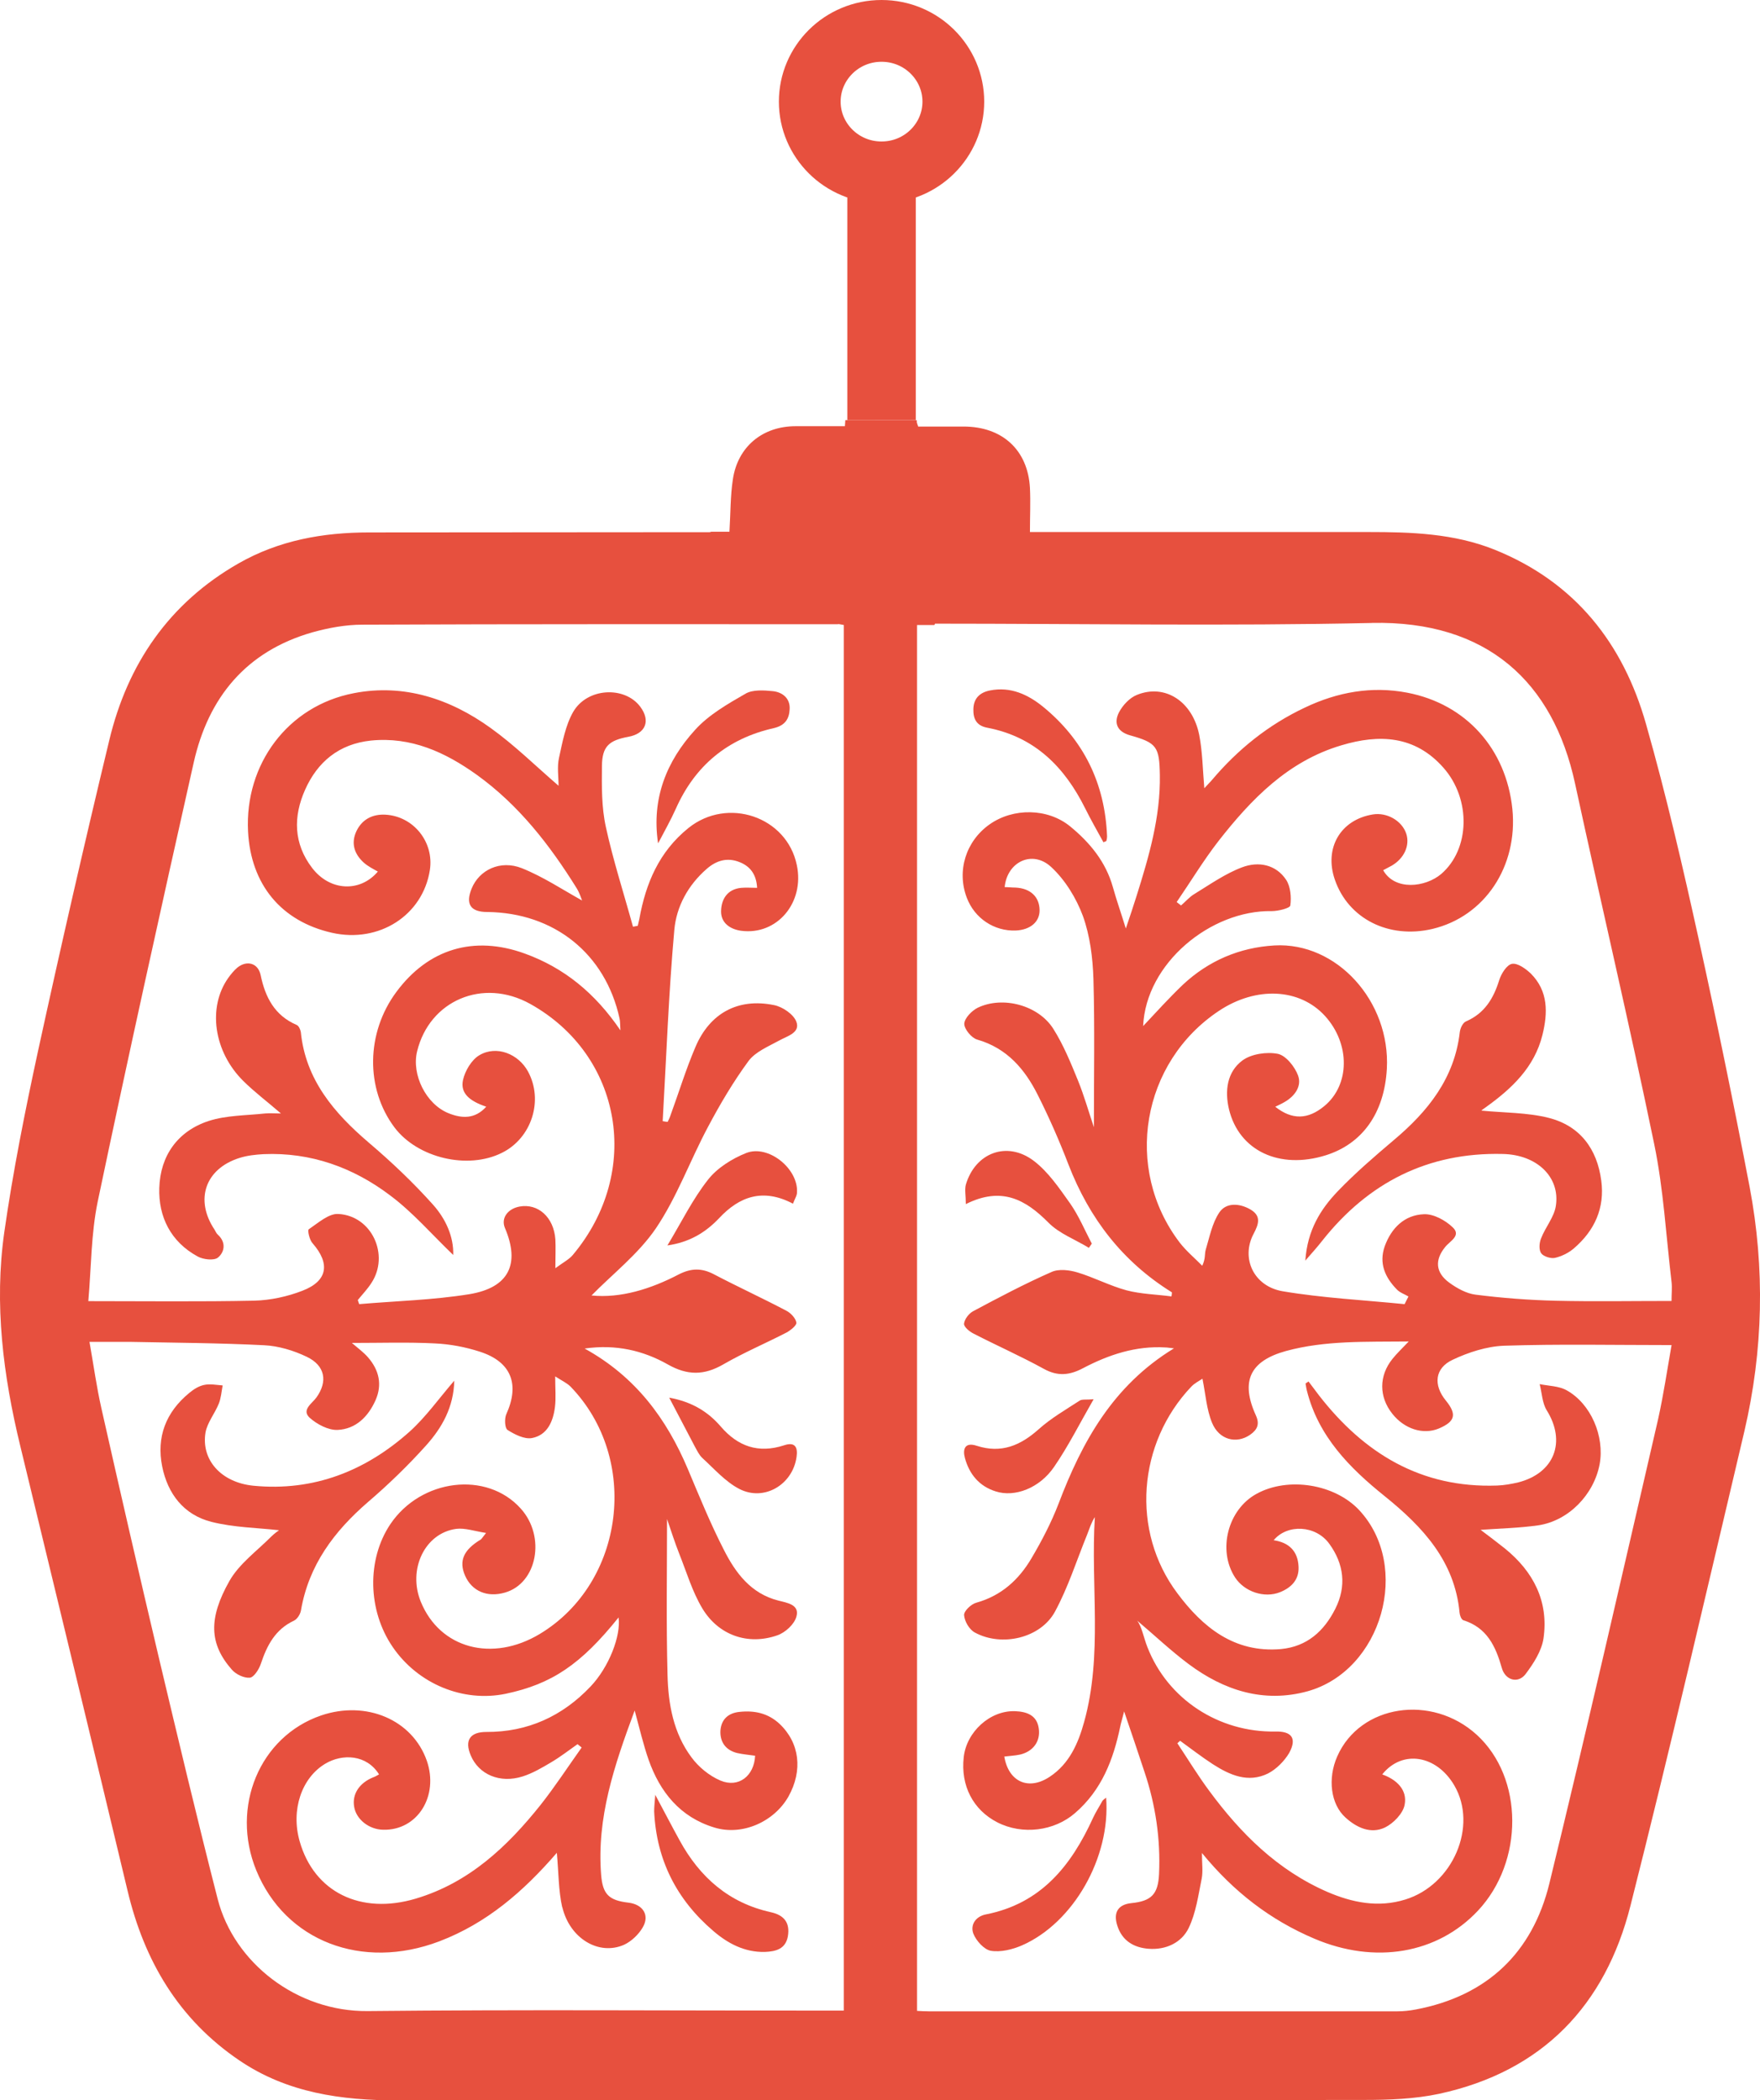
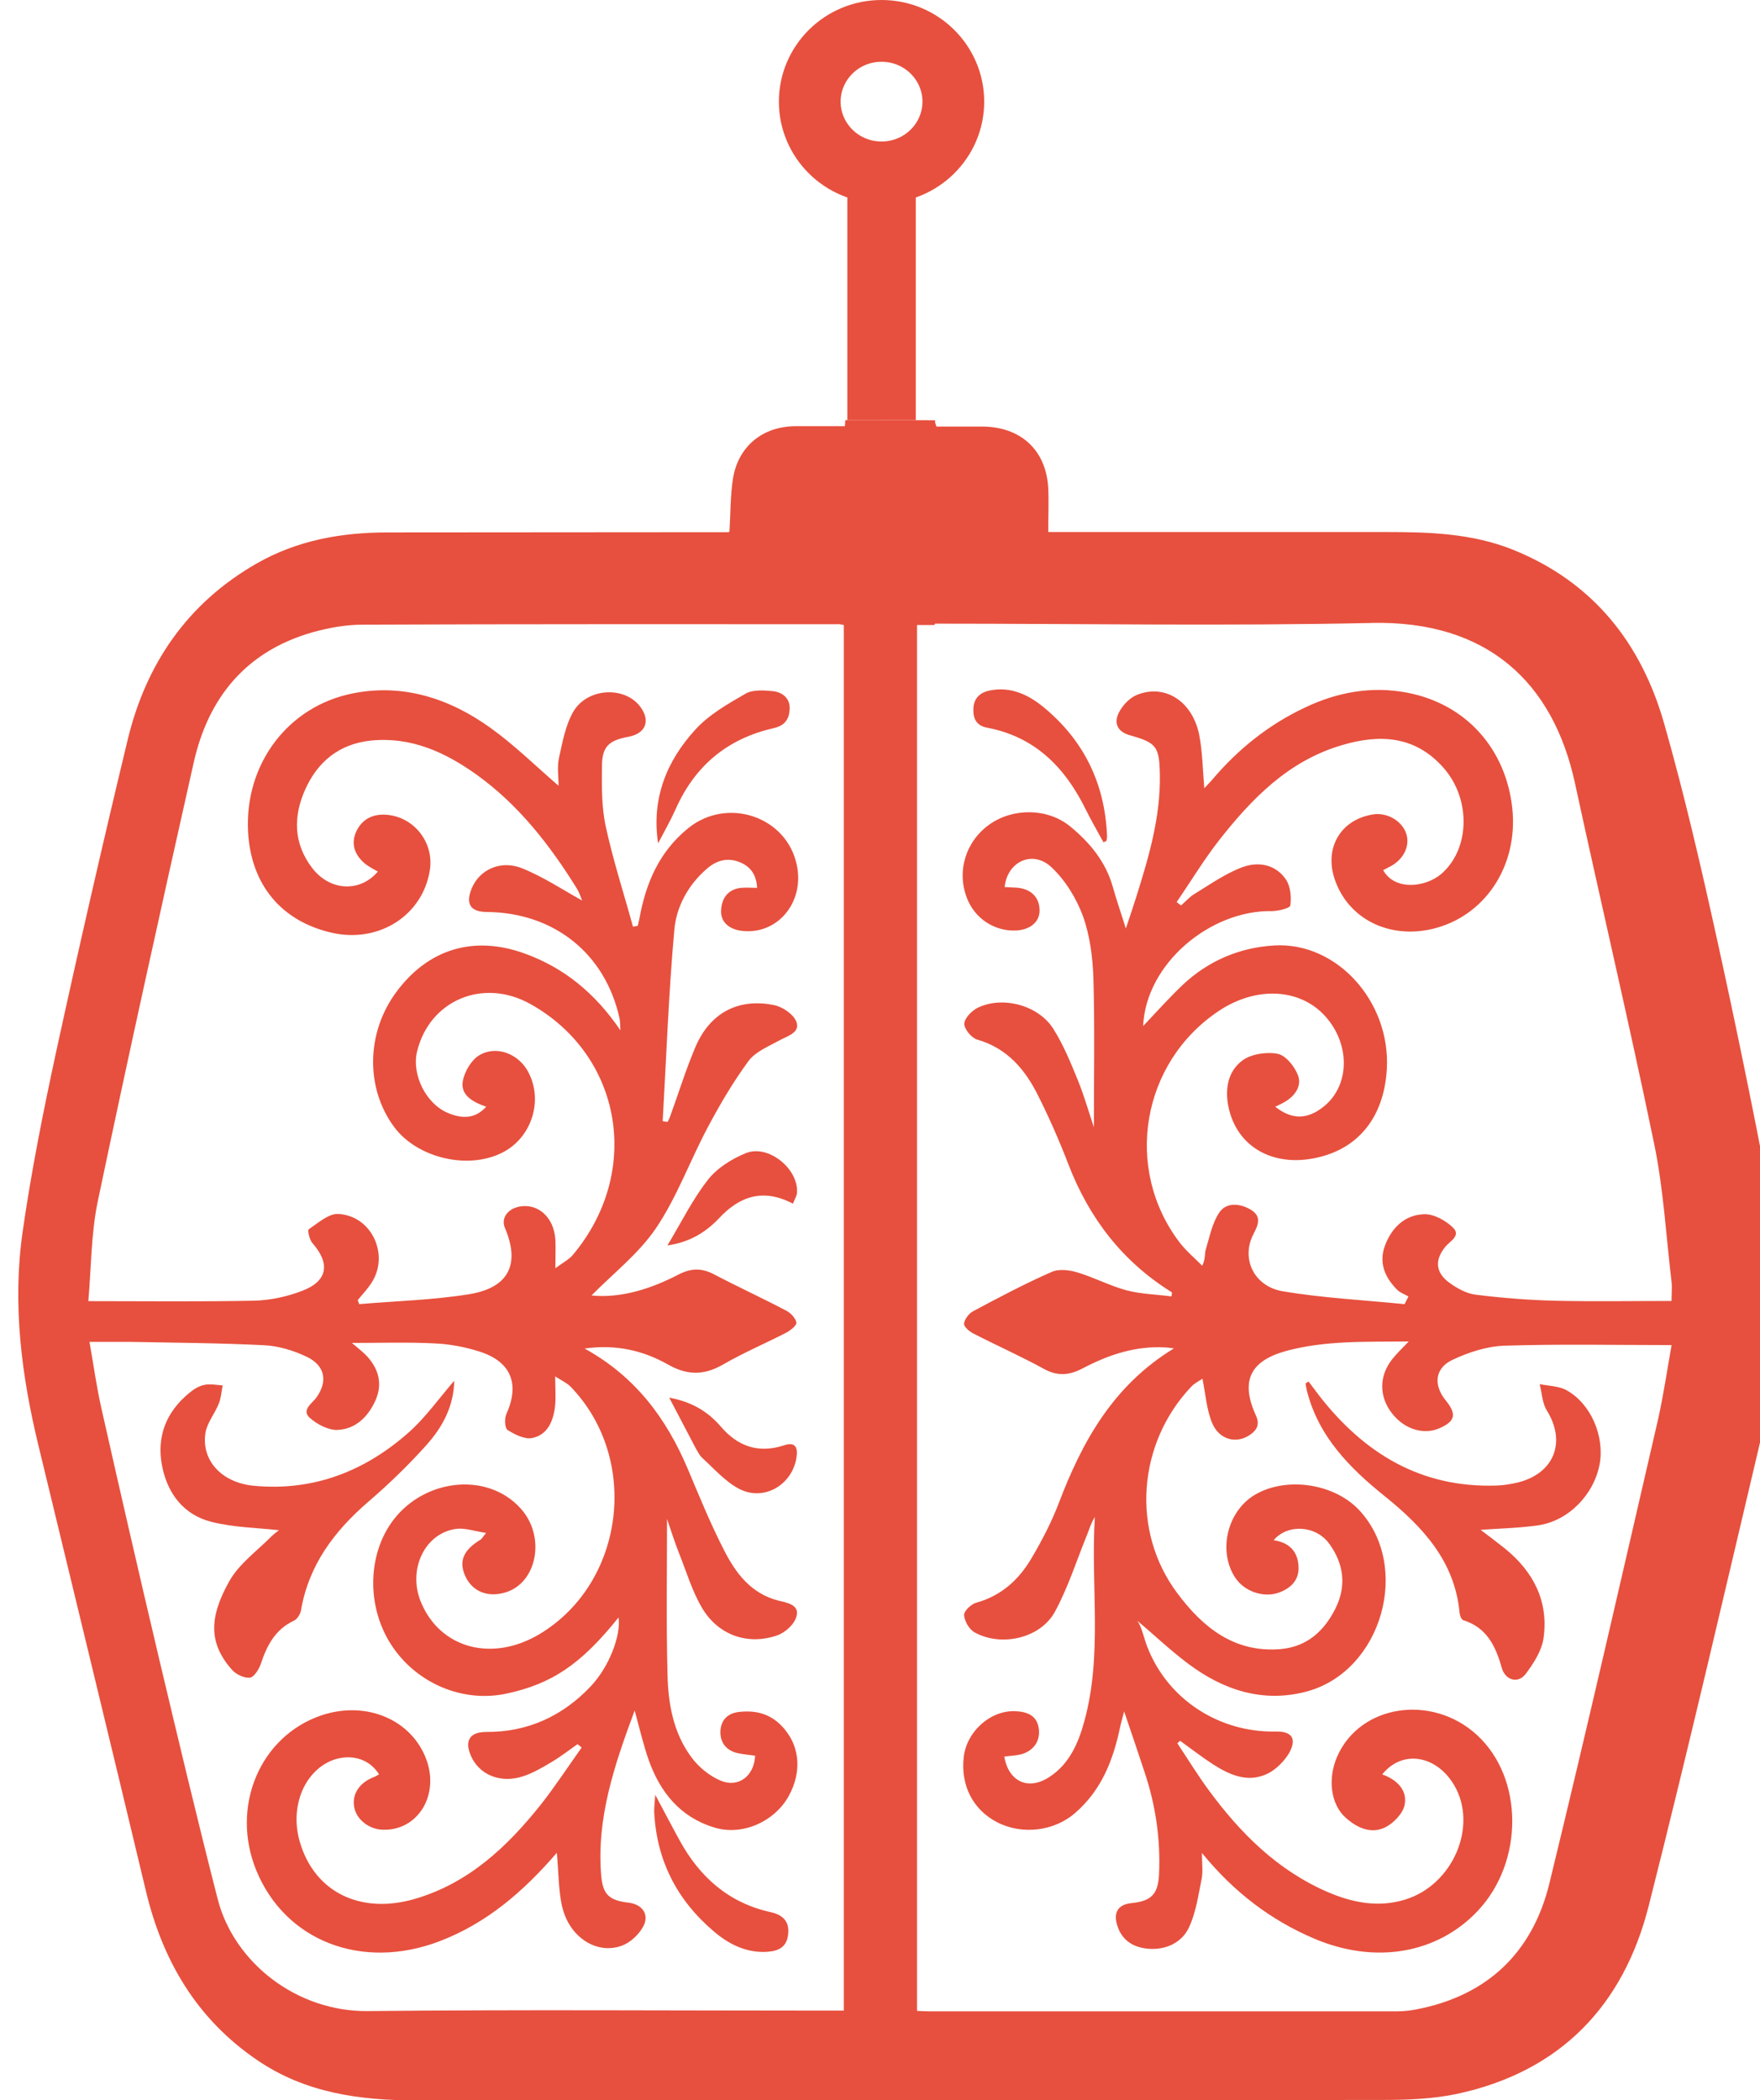
<svg xmlns="http://www.w3.org/2000/svg" fill="none" height="68" viewBox="0 0 57 68" width="57">
  <g fill="#e7503e">
    <path d="m42.371 44.717c.118.153.229.307.347.461 1.456 1.872 3.296 3.005 5.764 2.918.229-.007.466-.051.687-.102 1.175-.3 1.559-1.316.924-2.333-.148-.241-.155-.563-.229-.848.296.059.621.059.872.198.791.439 1.234 1.492 1.071 2.391-.185.987-1.005 1.835-1.988 1.982-.621.088-1.256.102-1.869.146.244.183.517.388.783.6.931.753 1.426 1.718 1.256 2.91-.059.409-.325.819-.584 1.163-.244.315-.658.198-.768-.205-.2-.702-.48-1.302-1.249-1.543-.059-.022-.111-.153-.118-.241-.155-1.667-1.19-2.779-2.424-3.773-1.138-.914-2.15-1.938-2.52-3.415-.022-.08-.029-.154-.044-.234l.096-.066z" />
-     <path d="m47.98 35.957c.732.073 1.478.059 2.172.234 1.02.256 1.574 1.009 1.707 2.033.118.885-.214 1.616-.887 2.194-.17.146-.392.256-.613.307-.133.029-.369-.044-.443-.146-.081-.11-.067-.336-.007-.483.14-.366.429-.695.48-1.06.14-.921-.606-1.653-1.722-1.675-2.424-.059-4.352.929-5.838 2.801-.148.19-.31.373-.554.651.067-.987.495-1.667 1.057-2.252s1.182-1.119 1.803-1.645c1.116-.936 1.973-2.011 2.143-3.503.015-.124.096-.3.2-.344.606-.263.894-.746 1.079-1.345.067-.205.244-.49.414-.519.185-.029.443.161.606.314.569.57.554 1.272.377 1.989-.259 1.046-.99 1.733-1.825 2.333-.059.044-.126.088-.14.102z" />
-     <path d="m35.824 58.202c.148 1.931-1.057 4.051-2.727 4.782-.303.132-.687.227-1.005.175-.222-.037-.48-.329-.569-.556-.103-.278.067-.556.406-.622 1.788-.351 2.764-1.579 3.466-3.115.089-.197.207-.373.31-.563.015-.022.044-.044.118-.102z" />
    <path d="m35.736 27.269c-.2-.366-.406-.724-.591-1.097-.665-1.338-1.633-2.318-3.17-2.611-.355-.066-.458-.292-.451-.6.007-.344.2-.541.539-.607.665-.132 1.227.132 1.707.519 1.33 1.082 2.017 2.494 2.084 4.205 0 .051-.007.095-.022.146 0 .007-.022.015-.096.044z" />
-     <path d="m35.418 45.302c-.458.797-.82 1.521-1.278 2.187-.473.695-1.278.995-1.892.797-.539-.168-.857-.563-.998-1.082-.074-.271-.015-.526.384-.395.791.256 1.411-.007 2.003-.534.399-.358.879-.636 1.33-.929.081-.051.222-.022.443-.044z" />
-     <path d="m35.27 40.403c-.443-.271-.961-.461-1.315-.819-.746-.753-1.522-1.177-2.675-.6 0-.271-.044-.461 0-.629.303-1.031 1.33-1.426 2.195-.775.473.358.828.885 1.182 1.382.281.402.473.863.702 1.302-.03.044-.067.095-.096.139z" />
    <path d="m14.712 44.688c-.015.87-.399 1.536-.909 2.106-.584.651-1.219 1.265-1.884 1.835-1.101.951-1.921 2.047-2.172 3.51-.022.124-.118.278-.222.329-.613.285-.879.804-1.079 1.404-.059.175-.222.431-.355.446-.192.015-.451-.11-.584-.263-.732-.834-.761-1.66-.074-2.874.318-.556.887-.965 1.352-1.433.103-.102.222-.183.251-.205-.702-.08-1.463-.088-2.187-.271-.902-.227-1.419-.914-1.596-1.792-.192-.951.118-1.762.879-2.384.14-.117.303-.219.473-.256.192-.044.406 0 .606.015-.037.197-.052.409-.126.592-.126.314-.369.607-.429.929-.148.892.51 1.623 1.552 1.726 1.958.19 3.643-.483 5.069-1.762.517-.468.931-1.053 1.434-1.638z" />
-     <path d="m14.676 40.629c-.68-.651-1.301-1.375-2.047-1.931-1.19-.899-2.564-1.397-4.094-1.331-.266.015-.532.044-.783.124-1.108.351-1.448 1.353-.805 2.318.037.059.059.124.111.168.273.249.214.563 0 .739-.126.102-.473.066-.658-.037-.872-.475-1.271-1.287-1.241-2.216.03-1.038.591-1.843 1.604-2.172.569-.183 1.204-.175 1.818-.241.155-.015.318 0 .517 0-.429-.373-.85-.687-1.219-1.053-.961-.951-1.16-2.384-.488-3.334.089-.124.185-.241.296-.336.31-.249.672-.146.754.241.148.717.451 1.309 1.168 1.616.067.029.118.146.133.227.155 1.543 1.072 2.618 2.202 3.583.732.622 1.434 1.287 2.076 2.004.406.453.68 1.031.658 1.645z" />
    <path d="m21.216 58.099c.31.578.547 1.038.798 1.492.65 1.185 1.589 2.018 2.948 2.318.436.095.628.344.554.782-.074.409-.384.49-.746.505-.658.015-1.204-.278-1.67-.68-1.19-1.016-1.84-2.303-1.914-3.868 0-.139.015-.278.037-.548z" />
    <path d="m21.311 27.291c-.214-1.441.281-2.655 1.204-3.664.436-.483 1.049-.834 1.633-1.17.229-.132.584-.11.872-.081.318.029.576.234.554.585-.015.307-.14.526-.517.614-1.493.336-2.549 1.214-3.17 2.611-.17.38-.377.739-.569 1.111z" />
    <path d="m21.674 45.251c.724.132 1.249.446 1.67.936.554.643 1.219.877 2.047.607.369-.124.451.073.406.38-.126.892-1.049 1.448-1.855 1.031-.451-.234-.813-.651-1.197-1.002-.103-.095-.17-.241-.244-.373-.266-.505-.532-1.016-.828-1.579z" />
    <path d="m25.679 38.969c-.975-.512-1.737-.227-2.387.468-.443.468-.961.782-1.677.885.451-.746.813-1.492 1.315-2.128.296-.38.776-.68 1.234-.863.717-.285 1.692.505 1.648 1.272 0 .11-.074.212-.133.373z" />
-     <path d="m27.377 13.602c-.005.062-.011.127-.014.197h-1.597c-1.071 0-1.877.665-2.032 1.726-.081.534-.073 1.083-.11 1.69h-.592l-.036.015c-3.68 0-7.36.008-11.04.008-1.493 0-2.92.255-4.228 1.001-2.254 1.287-3.598 3.262-4.189 5.727-.805 3.342-1.574 6.698-2.306 10.055-.421 1.945-.813 3.905-1.094 5.872-.332 2.333-.037 4.643.518 6.925 1.16 4.797 2.327 9.594 3.473 14.391.539 2.267 1.648 4.161 3.621 5.499 1.552 1.053 3.304 1.295 5.144 1.295 10.427-.015 20.846 0 31.273-.015.813 0 1.648-.03 2.438-.198 3.354-.724 5.386-2.873 6.199-6.091 1.293-5.104 2.476-10.23 3.688-15.356.613-2.625.672-5.273.17-7.92-.51-2.669-1.057-5.331-1.641-7.985-.517-2.347-1.056-4.687-1.714-6.998-.739-2.603-2.291-4.592-4.907-5.645-1.315-.526-2.697-.57-4.086-.57h-10.959c0-.512.022-.973 0-1.427-.067-1.228-.894-1.988-2.15-1.988h-1.47c-.03-.088-.045-.125-.045-.154 0-.017.001-.034.001-.051zm17.048 6.566c3.739-.08 5.875 1.916 6.585 5.199.842 3.89 1.758 7.773 2.563 11.671.303 1.462.384 2.977.562 4.461.022.19 0 .387 0 .621-1.293 0-2.527.022-3.761-.007-.865-.022-1.73-.088-2.587-.197-.295-.037-.598-.205-.85-.388-.451-.329-.473-.739-.133-1.155.148-.19.532-.366.244-.637-.236-.227-.621-.439-.932-.424-.628.022-1.056.446-1.27 1.038-.192.548.007 1.002.392 1.397.096.102.251.154.377.228-.044.08-.082.168-.126.248-1.315-.132-2.646-.198-3.946-.417-.946-.161-1.359-1.075-.945-1.857.17-.322.258-.585-.111-.797-.347-.197-.775-.226-.997.102-.236.351-.318.804-.443 1.214-.037.132-.001.285-.111.512-.244-.248-.517-.475-.732-.753-1.825-2.398-1.234-5.836 1.278-7.503 1.204-.797 2.608-.731 3.429.168.82.899.813 2.231-.021 2.918-.532.439-1.042.454-1.589.022.103-.051.207-.096.303-.154.332-.19.561-.512.436-.856-.104-.285-.392-.644-.65-.702-.362-.073-.864.001-1.152.213-.502.373-.576.987-.436 1.579.325 1.345 1.633 1.96 3.133 1.492 1.19-.373 1.899-1.368 1.98-2.801.118-2.179-1.619-4.11-3.644-3.993-1.13.066-2.135.497-2.963 1.272-.451.431-.872.899-1.286 1.338.089-2.033 2.188-3.758 4.168-3.722.207 0 .591-.095.599-.183.037-.27.007-.607-.133-.826-.333-.505-.902-.608-1.427-.41-.547.205-1.042.556-1.544.863-.163.095-.288.249-.436.373-.044-.036-.096-.074-.141-.11.451-.658.865-1.345 1.353-1.974 1.064-1.36 2.253-2.589 3.982-3.101 1.219-.366 2.379-.322 3.303.724.901 1.016.865 2.64-.073 3.444-.51.431-1.5.548-1.877-.124.089-.051.185-.095.274-.146.406-.234.598-.658.473-1.038-.14-.417-.621-.695-1.079-.622-1.049.168-1.588 1.09-1.233 2.113.436 1.265 1.744 1.924 3.155 1.595 1.7-.402 2.779-2.026 2.594-3.884-.2-1.938-1.493-3.4-3.407-3.766-1.145-.219-2.254-.022-3.311.482-1.182.556-2.172 1.353-3.007 2.34-.067.081-.148.154-.252.272-.052-.607-.059-1.171-.162-1.712-.214-1.104-1.116-1.681-2.024-1.309-.236.095-.459.337-.577.564-.177.343-.059.628.362.745.865.241.946.373.961 1.287.022 1.36-.355 2.64-.754 3.912-.103.322-.207.644-.348 1.054-.155-.504-.303-.922-.421-1.346-.229-.812-.739-1.433-1.382-1.96-.724-.592-1.84-.607-2.608-.066s-1.072 1.506-.739 2.376c.251.665.887 1.09 1.589 1.061.473-.022.776-.285.768-.665-.007-.431-.303-.703-.783-.725-.118 0-.229-.015-.348-.015.081-.826.902-1.213 1.508-.65.451.417.813 1.009 1.027 1.587.229.636.318 1.352.34 2.032.044 1.579.015 3.159.015 4.805-.177-.526-.318-1.024-.51-1.499-.236-.578-.473-1.163-.806-1.69-.488-.768-1.641-1.067-2.446-.68-.192.095-.428.337-.436.52 0.0.175.236.46.421.512.968.278 1.545.965 1.959 1.791.369.731.702 1.492.997 2.26.672 1.733 1.744 3.137 3.348 4.132 0 .044-.007.088-.015.132-.488-.066-.983-.074-1.456-.198-.539-.146-1.049-.416-1.581-.577-.266-.081-.613-.124-.85-.015-.865.38-1.707.826-2.542 1.272-.133.073-.274.256-.289.402-.007.102.178.256.311.321.754.388 1.53.731 2.276 1.141.451.249.835.205 1.264-.021.835-.439 1.714-.731 2.675-.673.059 0 .126.015.274.029-1.98 1.207-2.978 3.028-3.739 5.031-.236.614-.546 1.207-.879 1.77-.406.687-.969 1.206-1.781 1.433-.17.044-.406.271-.399.402.015.205.17.468.348.564.872.475 2.128.183 2.594-.673.429-.79.702-1.661 1.042-2.494.074-.19.133-.388.251-.57-.14 2.216.259 4.454-.347 6.633-.192.695-.48 1.353-1.108 1.77-.687.461-1.338.176-1.478-.65.177-.022.355-.03.518-.066.421-.102.658-.431.599-.841-.059-.439-.399-.548-.768-.562-.813-.029-1.574.672-1.663 1.491-.103.921.304 1.704 1.087 2.107.813.417 1.847.285 2.519-.3.865-.746 1.241-1.733 1.463-2.801.022-.11.059-.22.126-.49.251.738.458 1.345.657 1.952.362 1.075.525 2.18.474 3.313-.03.65-.244.877-.895.942-.436.044-.591.308-.458.725.155.497.54.716 1.013.753.561.044 1.071-.198 1.3-.673.236-.49.311-1.06.422-1.602.044-.234.007-.483.007-.826 1.034 1.265 2.224 2.172 3.636 2.772 1.973.841 3.99.49 5.298-.899 1.5-1.594 1.486-4.307-.029-5.696-1.463-1.338-3.784-.98-4.522.694-.318.717-.214 1.551.267 1.982.362.329.82.54 1.278.321.273-.132.584-.454.636-.731.096-.482-.252-.819-.725-.987.65-.811 1.759-.629 2.335.358.768 1.316-.044 3.218-1.589 3.693-.872.27-1.715.102-2.527-.249-1.611-.702-2.801-1.887-3.82-3.268-.369-.497-.694-1.031-1.034-1.543.029-.029.059-.051.089-.08.354.256.702.526 1.063.76.547.351 1.138.614 1.781.3.273-.139.532-.402.688-.665.259-.475.081-.709-.451-.694-1.832.029-3.48-1.046-4.138-2.728-.126-.315-.178-.658-.333-.863.554.468 1.087.973 1.663 1.404 1.145.855 2.431 1.272 3.85.885 2.424-.673 3.37-4.052 1.678-5.865-.791-.848-2.299-1.089-3.318-.533-.938.505-1.278 1.828-.702 2.713.303.461.946.679 1.456.475.362-.146.621-.402.599-.826-.022-.497-.303-.782-.806-.856.443-.534 1.367-.489 1.803.117.473.651.562 1.375.192 2.106-.362.716-.909 1.22-1.759 1.301-1.515.132-2.542-.716-3.354-1.806-1.515-2.018-1.285-4.863.451-6.691.103-.109.251-.183.361-.256.103.512.133.994.31 1.426.229.556.791.695 1.234.388.229-.161.318-.337.185-.629-.502-1.104-.192-1.762.982-2.084 1.271-.344 2.565-.292 3.969-.307-.222.234-.385.387-.525.562-.443.548-.443 1.229-.007 1.777.392.497.998.687 1.5.482.539-.227.598-.46.236-.906-.414-.504-.362-1.054.222-1.324.51-.241 1.101-.431 1.655-.453 1.781-.059 3.57-.021 5.432-.021-.14.79-.259 1.601-.436 2.398-1.16 5.016-2.305 10.04-3.524 15.042-.547 2.223-2.003 3.634-4.33 4.072-.192.037-.399.059-.599.059h-15.156c-.118 0-.229-.007-.392-.015v-44.869h.562l.022-.044c4.714 0 9.436.08 14.15-.022zm-17.283.037c.044 0.0.096.015.185.029v44.862h-.562c-4.951 0-9.909-.036-14.86.015-2.283.022-4.323-1.558-4.855-3.627-.665-2.596-1.286-5.207-1.906-7.817-.635-2.691-1.256-5.389-1.862-8.08-.155-.687-.251-1.389-.384-2.143h1.293c1.456.029 2.911.036 4.359.109.465.022.953.168 1.382.373.599.285.688.797.318 1.316-.14.197-.495.402-.222.658.236.212.606.409.908.395.591-.029.991-.431 1.228-.965.222-.505.111-.973-.244-1.383-.14-.161-.318-.292-.524-.468.946 0 1.817-.029 2.682.015.495.022.998.117 1.471.271 1.012.329 1.286 1.053.85 2.018-.066.146-.051.453.037.512.229.146.547.308.791.264.502-.095.687-.541.746-1.002.037-.292.008-.593.008-.995.214.139.377.212.495.329 2.261 2.333 1.759 6.348-.99 8.008-1.544.929-3.237.475-3.857-1.039-.428-1.046.126-2.222 1.145-2.361.281-.036.591.073.968.132-.118.146-.14.19-.17.212-.561.336-.717.695-.51 1.17.222.504.717.716 1.293.548 1.042-.3 1.33-1.813.51-2.72-1.101-1.228-3.236-.965-4.227.512-.761 1.141-.732 2.786.081 3.971.82 1.199 2.284 1.799 3.658 1.514 1.492-.314 2.438-.951 3.657-2.472.081.592-.31 1.608-.908 2.237-.909.958-2.033 1.478-3.378 1.471-.524 0-.709.27-.502.76.259.614.939.915 1.678.681.325-.102.635-.285.931-.461.296-.175.569-.388.85-.585.044.036.089.073.133.109-.443.622-.857 1.258-1.33 1.857-1.079 1.353-2.32 2.523-4.042 3.035-1.788.533-3.295-.212-3.761-1.857-.288-1.009.059-2.048.827-2.509.561-.336 1.345-.299 1.744.344-.067.037-.126.074-.192.096-.451.183-.687.549-.613.958.067.402.48.731.939.738 1.108.029 1.811-1.089 1.412-2.237-.466-1.324-1.959-1.96-3.422-1.463-1.988.68-2.941 2.962-2.099 5.017.939 2.289 3.422 3.247 5.927 2.296 1.537-.585 2.727-1.616 3.806-2.866.059.636.051 1.221.177 1.776v-.021c.237 1.016 1.183 1.586 2.003 1.221.236-.11.466-.329.599-.556.236-.395.014-.746-.451-.805-.643-.073-.842-.271-.893-.899-.148-1.843.421-3.539 1.086-5.323.163.6.281 1.105.451 1.595.369 1.045 1.02 1.857 2.128 2.193.901.278 1.936-.183 2.401-1.002.473-.848.362-1.74-.288-2.354-.369-.344-.805-.439-1.293-.388-.377.037-.592.249-.621.6-.022.358.155.636.539.732.192.044.392.059.584.088-.03.651-.532 1.052-1.123.804-.362-.154-.709-.439-.939-.753-.584-.782-.753-1.726-.775-2.669-.044-1.667-.016-3.342-.016-5.046.133.388.252.761.399 1.134.236.592.421 1.222.746 1.763.525.87 1.478 1.199 2.424.87.259-.088.555-.359.621-.607.111-.387-.296-.446-.584-.519-.894-.227-1.389-.9-1.766-1.645-.436-.848-.798-1.741-1.168-2.618-.687-1.623-1.685-2.983-3.34-3.897 1.012-.146 1.899.066 2.689.512.643.366 1.182.358 1.803 0 .658-.38 1.367-.68 2.047-1.031.133-.073.333-.234.318-.321-.022-.139-.178-.308-.318-.381-.776-.409-1.573-.775-2.356-1.185-.392-.205-.732-.197-1.124 0-.923.483-1.899.782-2.837.688.672-.687 1.515-1.338 2.084-2.172.687-1.016 1.108-2.201 1.691-3.29.392-.739.82-1.463 1.315-2.136.222-.292.628-.46.976-.65.273-.153.702-.256.569-.614-.089-.241-.451-.49-.732-.541-1.16-.234-2.07.263-2.535 1.353-.31.724-.539 1.477-.812 2.223-.022.073-.059.139-.089.205-.052 0-.111-.015-.162-.022.118-2.062.192-4.131.377-6.193.067-.753.443-1.448 1.049-1.975.31-.271.665-.38 1.064-.219.354.139.546.409.568.833-.184 0-.347-.015-.517 0-.451.044-.643.374-.65.754-.007.373.281.585.65.636 1.16.153 2.061-.907 1.803-2.128-.325-1.572-2.246-2.216-3.51-1.199-.953.768-1.382 1.792-1.589 2.939-.015.073-.037.153-.052.227-.052.007-.103.022-.155.029-.295-1.075-.642-2.143-.879-3.232-.14-.636-.133-1.316-.126-1.974.007-.636.229-.826.857-.943.561-.102.724-.519.384-.973-.502-.673-1.715-.622-2.173.168-.251.439-.347.98-.458 1.484-.067.292-.015.615-.015.907-.746-.643-1.426-1.316-2.202-1.872-1.308-.943-2.808-1.44-4.426-1.126-2.143.409-3.539 2.303-3.429 4.475.089 1.718 1.071 2.91 2.719 3.283 1.522.344 2.941-.563 3.17-2.032.14-.899-.524-1.741-1.44-1.792-.414-.022-.754.147-.939.534-.185.395-.066.746.244 1.023.133.117.295.198.45.285-.576.68-1.552.636-2.128-.117-.606-.79-.614-1.667-.229-2.53.399-.899 1.094-1.484 2.129-1.594 1.308-.132 2.416.38 3.436 1.111 1.36.98 2.365 2.275 3.237 3.679.088.146.14.315.17.388-.621-.344-1.257-.768-1.951-1.046-.702-.278-1.382.059-1.626.658-.207.504-.036.76.503.76 2.172.022 3.828 1.353 4.286 3.444.022.088.015.183.029.388-.82-1.207-1.826-2.026-3.097-2.486-1.648-.599-3.126-.153-4.16 1.243-.983 1.324-1.004 3.13-.059 4.388.746.987 2.372 1.375 3.48.819.961-.475 1.352-1.697.842-2.633-.31-.57-1.02-.855-1.574-.526-.251.146-.465.505-.531.805-.088.416.192.672.753.862-.362.402-.783.387-1.219.212-.731-.292-1.204-1.25-1.02-2.003.399-1.645 2.128-2.392 3.665-1.536 2.978 1.66 3.635 5.441 1.374 8.132-.118.139-.303.234-.561.424 0-.395.015-.665 0-.936-.052-.717-.562-1.17-1.16-1.06-.391.073-.606.38-.473.694.495 1.163.133 1.93-1.152 2.143-1.175.19-2.38.22-3.569.322-.015-.044-.03-.088-.045-.132.148-.183.318-.358.443-.556.591-.899.015-2.172-1.071-2.231-.31-.022-.658.292-.961.497-.044.03.023.343.126.453.576.658.488 1.222-.332 1.536-.488.19-1.035.307-1.552.321-1.751.037-3.503.015-5.38.015.096-1.097.089-2.179.303-3.217.998-4.753 2.047-9.492 3.111-14.224.473-2.099 1.693-3.598 3.843-4.212.524-.146 1.079-.248 1.618-.248 5.136-.022 10.272-.015 15.407-.015z" />
+     <path d="m27.377 13.602c-.005.062-.011.127-.014.197h-1.597c-1.071 0-1.877.665-2.032 1.726-.081.534-.073 1.083-.11 1.69l-.036.015c-3.68 0-7.36.008-11.04.008-1.493 0-2.92.255-4.228 1.001-2.254 1.287-3.598 3.262-4.189 5.727-.805 3.342-1.574 6.698-2.306 10.055-.421 1.945-.813 3.905-1.094 5.872-.332 2.333-.037 4.643.518 6.925 1.16 4.797 2.327 9.594 3.473 14.391.539 2.267 1.648 4.161 3.621 5.499 1.552 1.053 3.304 1.295 5.144 1.295 10.427-.015 20.846 0 31.273-.015.813 0 1.648-.03 2.438-.198 3.354-.724 5.386-2.873 6.199-6.091 1.293-5.104 2.476-10.23 3.688-15.356.613-2.625.672-5.273.17-7.92-.51-2.669-1.057-5.331-1.641-7.985-.517-2.347-1.056-4.687-1.714-6.998-.739-2.603-2.291-4.592-4.907-5.645-1.315-.526-2.697-.57-4.086-.57h-10.959c0-.512.022-.973 0-1.427-.067-1.228-.894-1.988-2.15-1.988h-1.47c-.03-.088-.045-.125-.045-.154 0-.017.001-.034.001-.051zm17.048 6.566c3.739-.08 5.875 1.916 6.585 5.199.842 3.89 1.758 7.773 2.563 11.671.303 1.462.384 2.977.562 4.461.022.19 0 .387 0 .621-1.293 0-2.527.022-3.761-.007-.865-.022-1.73-.088-2.587-.197-.295-.037-.598-.205-.85-.388-.451-.329-.473-.739-.133-1.155.148-.19.532-.366.244-.637-.236-.227-.621-.439-.932-.424-.628.022-1.056.446-1.27 1.038-.192.548.007 1.002.392 1.397.096.102.251.154.377.228-.044.08-.082.168-.126.248-1.315-.132-2.646-.198-3.946-.417-.946-.161-1.359-1.075-.945-1.857.17-.322.258-.585-.111-.797-.347-.197-.775-.226-.997.102-.236.351-.318.804-.443 1.214-.037.132-.001.285-.111.512-.244-.248-.517-.475-.732-.753-1.825-2.398-1.234-5.836 1.278-7.503 1.204-.797 2.608-.731 3.429.168.82.899.813 2.231-.021 2.918-.532.439-1.042.454-1.589.022.103-.051.207-.096.303-.154.332-.19.561-.512.436-.856-.104-.285-.392-.644-.65-.702-.362-.073-.864.001-1.152.213-.502.373-.576.987-.436 1.579.325 1.345 1.633 1.96 3.133 1.492 1.19-.373 1.899-1.368 1.98-2.801.118-2.179-1.619-4.11-3.644-3.993-1.13.066-2.135.497-2.963 1.272-.451.431-.872.899-1.286 1.338.089-2.033 2.188-3.758 4.168-3.722.207 0 .591-.095.599-.183.037-.27.007-.607-.133-.826-.333-.505-.902-.608-1.427-.41-.547.205-1.042.556-1.544.863-.163.095-.288.249-.436.373-.044-.036-.096-.074-.141-.11.451-.658.865-1.345 1.353-1.974 1.064-1.36 2.253-2.589 3.982-3.101 1.219-.366 2.379-.322 3.303.724.901 1.016.865 2.64-.073 3.444-.51.431-1.5.548-1.877-.124.089-.051.185-.095.274-.146.406-.234.598-.658.473-1.038-.14-.417-.621-.695-1.079-.622-1.049.168-1.588 1.09-1.233 2.113.436 1.265 1.744 1.924 3.155 1.595 1.7-.402 2.779-2.026 2.594-3.884-.2-1.938-1.493-3.4-3.407-3.766-1.145-.219-2.254-.022-3.311.482-1.182.556-2.172 1.353-3.007 2.34-.067.081-.148.154-.252.272-.052-.607-.059-1.171-.162-1.712-.214-1.104-1.116-1.681-2.024-1.309-.236.095-.459.337-.577.564-.177.343-.059.628.362.745.865.241.946.373.961 1.287.022 1.36-.355 2.64-.754 3.912-.103.322-.207.644-.348 1.054-.155-.504-.303-.922-.421-1.346-.229-.812-.739-1.433-1.382-1.96-.724-.592-1.84-.607-2.608-.066s-1.072 1.506-.739 2.376c.251.665.887 1.09 1.589 1.061.473-.022.776-.285.768-.665-.007-.431-.303-.703-.783-.725-.118 0-.229-.015-.348-.015.081-.826.902-1.213 1.508-.65.451.417.813 1.009 1.027 1.587.229.636.318 1.352.34 2.032.044 1.579.015 3.159.015 4.805-.177-.526-.318-1.024-.51-1.499-.236-.578-.473-1.163-.806-1.69-.488-.768-1.641-1.067-2.446-.68-.192.095-.428.337-.436.52 0.0.175.236.46.421.512.968.278 1.545.965 1.959 1.791.369.731.702 1.492.997 2.26.672 1.733 1.744 3.137 3.348 4.132 0 .044-.007.088-.015.132-.488-.066-.983-.074-1.456-.198-.539-.146-1.049-.416-1.581-.577-.266-.081-.613-.124-.85-.015-.865.38-1.707.826-2.542 1.272-.133.073-.274.256-.289.402-.007.102.178.256.311.321.754.388 1.53.731 2.276 1.141.451.249.835.205 1.264-.021.835-.439 1.714-.731 2.675-.673.059 0 .126.015.274.029-1.98 1.207-2.978 3.028-3.739 5.031-.236.614-.546 1.207-.879 1.77-.406.687-.969 1.206-1.781 1.433-.17.044-.406.271-.399.402.015.205.17.468.348.564.872.475 2.128.183 2.594-.673.429-.79.702-1.661 1.042-2.494.074-.19.133-.388.251-.57-.14 2.216.259 4.454-.347 6.633-.192.695-.48 1.353-1.108 1.77-.687.461-1.338.176-1.478-.65.177-.022.355-.03.518-.066.421-.102.658-.431.599-.841-.059-.439-.399-.548-.768-.562-.813-.029-1.574.672-1.663 1.491-.103.921.304 1.704 1.087 2.107.813.417 1.847.285 2.519-.3.865-.746 1.241-1.733 1.463-2.801.022-.11.059-.22.126-.49.251.738.458 1.345.657 1.952.362 1.075.525 2.18.474 3.313-.03.65-.244.877-.895.942-.436.044-.591.308-.458.725.155.497.54.716 1.013.753.561.044 1.071-.198 1.3-.673.236-.49.311-1.06.422-1.602.044-.234.007-.483.007-.826 1.034 1.265 2.224 2.172 3.636 2.772 1.973.841 3.99.49 5.298-.899 1.5-1.594 1.486-4.307-.029-5.696-1.463-1.338-3.784-.98-4.522.694-.318.717-.214 1.551.267 1.982.362.329.82.54 1.278.321.273-.132.584-.454.636-.731.096-.482-.252-.819-.725-.987.65-.811 1.759-.629 2.335.358.768 1.316-.044 3.218-1.589 3.693-.872.27-1.715.102-2.527-.249-1.611-.702-2.801-1.887-3.82-3.268-.369-.497-.694-1.031-1.034-1.543.029-.029.059-.051.089-.08.354.256.702.526 1.063.76.547.351 1.138.614 1.781.3.273-.139.532-.402.688-.665.259-.475.081-.709-.451-.694-1.832.029-3.48-1.046-4.138-2.728-.126-.315-.178-.658-.333-.863.554.468 1.087.973 1.663 1.404 1.145.855 2.431 1.272 3.85.885 2.424-.673 3.37-4.052 1.678-5.865-.791-.848-2.299-1.089-3.318-.533-.938.505-1.278 1.828-.702 2.713.303.461.946.679 1.456.475.362-.146.621-.402.599-.826-.022-.497-.303-.782-.806-.856.443-.534 1.367-.489 1.803.117.473.651.562 1.375.192 2.106-.362.716-.909 1.22-1.759 1.301-1.515.132-2.542-.716-3.354-1.806-1.515-2.018-1.285-4.863.451-6.691.103-.109.251-.183.361-.256.103.512.133.994.31 1.426.229.556.791.695 1.234.388.229-.161.318-.337.185-.629-.502-1.104-.192-1.762.982-2.084 1.271-.344 2.565-.292 3.969-.307-.222.234-.385.387-.525.562-.443.548-.443 1.229-.007 1.777.392.497.998.687 1.5.482.539-.227.598-.46.236-.906-.414-.504-.362-1.054.222-1.324.51-.241 1.101-.431 1.655-.453 1.781-.059 3.57-.021 5.432-.021-.14.79-.259 1.601-.436 2.398-1.16 5.016-2.305 10.04-3.524 15.042-.547 2.223-2.003 3.634-4.33 4.072-.192.037-.399.059-.599.059h-15.156c-.118 0-.229-.007-.392-.015v-44.869h.562l.022-.044c4.714 0 9.436.08 14.15-.022zm-17.283.037c.044 0.0.096.015.185.029v44.862h-.562c-4.951 0-9.909-.036-14.86.015-2.283.022-4.323-1.558-4.855-3.627-.665-2.596-1.286-5.207-1.906-7.817-.635-2.691-1.256-5.389-1.862-8.08-.155-.687-.251-1.389-.384-2.143h1.293c1.456.029 2.911.036 4.359.109.465.022.953.168 1.382.373.599.285.688.797.318 1.316-.14.197-.495.402-.222.658.236.212.606.409.908.395.591-.029.991-.431 1.228-.965.222-.505.111-.973-.244-1.383-.14-.161-.318-.292-.524-.468.946 0 1.817-.029 2.682.015.495.022.998.117 1.471.271 1.012.329 1.286 1.053.85 2.018-.066.146-.051.453.037.512.229.146.547.308.791.264.502-.095.687-.541.746-1.002.037-.292.008-.593.008-.995.214.139.377.212.495.329 2.261 2.333 1.759 6.348-.99 8.008-1.544.929-3.237.475-3.857-1.039-.428-1.046.126-2.222 1.145-2.361.281-.036.591.073.968.132-.118.146-.14.19-.17.212-.561.336-.717.695-.51 1.17.222.504.717.716 1.293.548 1.042-.3 1.33-1.813.51-2.72-1.101-1.228-3.236-.965-4.227.512-.761 1.141-.732 2.786.081 3.971.82 1.199 2.284 1.799 3.658 1.514 1.492-.314 2.438-.951 3.657-2.472.081.592-.31 1.608-.908 2.237-.909.958-2.033 1.478-3.378 1.471-.524 0-.709.27-.502.76.259.614.939.915 1.678.681.325-.102.635-.285.931-.461.296-.175.569-.388.85-.585.044.036.089.073.133.109-.443.622-.857 1.258-1.33 1.857-1.079 1.353-2.32 2.523-4.042 3.035-1.788.533-3.295-.212-3.761-1.857-.288-1.009.059-2.048.827-2.509.561-.336 1.345-.299 1.744.344-.067.037-.126.074-.192.096-.451.183-.687.549-.613.958.067.402.48.731.939.738 1.108.029 1.811-1.089 1.412-2.237-.466-1.324-1.959-1.96-3.422-1.463-1.988.68-2.941 2.962-2.099 5.017.939 2.289 3.422 3.247 5.927 2.296 1.537-.585 2.727-1.616 3.806-2.866.059.636.051 1.221.177 1.776v-.021c.237 1.016 1.183 1.586 2.003 1.221.236-.11.466-.329.599-.556.236-.395.014-.746-.451-.805-.643-.073-.842-.271-.893-.899-.148-1.843.421-3.539 1.086-5.323.163.6.281 1.105.451 1.595.369 1.045 1.02 1.857 2.128 2.193.901.278 1.936-.183 2.401-1.002.473-.848.362-1.74-.288-2.354-.369-.344-.805-.439-1.293-.388-.377.037-.592.249-.621.6-.022.358.155.636.539.732.192.044.392.059.584.088-.03.651-.532 1.052-1.123.804-.362-.154-.709-.439-.939-.753-.584-.782-.753-1.726-.775-2.669-.044-1.667-.016-3.342-.016-5.046.133.388.252.761.399 1.134.236.592.421 1.222.746 1.763.525.87 1.478 1.199 2.424.87.259-.088.555-.359.621-.607.111-.387-.296-.446-.584-.519-.894-.227-1.389-.9-1.766-1.645-.436-.848-.798-1.741-1.168-2.618-.687-1.623-1.685-2.983-3.34-3.897 1.012-.146 1.899.066 2.689.512.643.366 1.182.358 1.803 0 .658-.38 1.367-.68 2.047-1.031.133-.073.333-.234.318-.321-.022-.139-.178-.308-.318-.381-.776-.409-1.573-.775-2.356-1.185-.392-.205-.732-.197-1.124 0-.923.483-1.899.782-2.837.688.672-.687 1.515-1.338 2.084-2.172.687-1.016 1.108-2.201 1.691-3.29.392-.739.82-1.463 1.315-2.136.222-.292.628-.46.976-.65.273-.153.702-.256.569-.614-.089-.241-.451-.49-.732-.541-1.16-.234-2.07.263-2.535 1.353-.31.724-.539 1.477-.812 2.223-.022.073-.059.139-.089.205-.052 0-.111-.015-.162-.022.118-2.062.192-4.131.377-6.193.067-.753.443-1.448 1.049-1.975.31-.271.665-.38 1.064-.219.354.139.546.409.568.833-.184 0-.347-.015-.517 0-.451.044-.643.374-.65.754-.007.373.281.585.65.636 1.16.153 2.061-.907 1.803-2.128-.325-1.572-2.246-2.216-3.51-1.199-.953.768-1.382 1.792-1.589 2.939-.015.073-.037.153-.052.227-.052.007-.103.022-.155.029-.295-1.075-.642-2.143-.879-3.232-.14-.636-.133-1.316-.126-1.974.007-.636.229-.826.857-.943.561-.102.724-.519.384-.973-.502-.673-1.715-.622-2.173.168-.251.439-.347.98-.458 1.484-.067.292-.015.615-.015.907-.746-.643-1.426-1.316-2.202-1.872-1.308-.943-2.808-1.44-4.426-1.126-2.143.409-3.539 2.303-3.429 4.475.089 1.718 1.071 2.91 2.719 3.283 1.522.344 2.941-.563 3.17-2.032.14-.899-.524-1.741-1.44-1.792-.414-.022-.754.147-.939.534-.185.395-.066.746.244 1.023.133.117.295.198.45.285-.576.68-1.552.636-2.128-.117-.606-.79-.614-1.667-.229-2.53.399-.899 1.094-1.484 2.129-1.594 1.308-.132 2.416.38 3.436 1.111 1.36.98 2.365 2.275 3.237 3.679.088.146.14.315.17.388-.621-.344-1.257-.768-1.951-1.046-.702-.278-1.382.059-1.626.658-.207.504-.036.76.503.76 2.172.022 3.828 1.353 4.286 3.444.022.088.015.183.029.388-.82-1.207-1.826-2.026-3.097-2.486-1.648-.599-3.126-.153-4.16 1.243-.983 1.324-1.004 3.13-.059 4.388.746.987 2.372 1.375 3.48.819.961-.475 1.352-1.697.842-2.633-.31-.57-1.02-.855-1.574-.526-.251.146-.465.505-.531.805-.088.416.192.672.753.862-.362.402-.783.387-1.219.212-.731-.292-1.204-1.25-1.02-2.003.399-1.645 2.128-2.392 3.665-1.536 2.978 1.66 3.635 5.441 1.374 8.132-.118.139-.303.234-.561.424 0-.395.015-.665 0-.936-.052-.717-.562-1.17-1.16-1.06-.391.073-.606.38-.473.694.495 1.163.133 1.93-1.152 2.143-1.175.19-2.38.22-3.569.322-.015-.044-.03-.088-.045-.132.148-.183.318-.358.443-.556.591-.899.015-2.172-1.071-2.231-.31-.022-.658.292-.961.497-.044.03.023.343.126.453.576.658.488 1.222-.332 1.536-.488.19-1.035.307-1.552.321-1.751.037-3.503.015-5.38.015.096-1.097.089-2.179.303-3.217.998-4.753 2.047-9.492 3.111-14.224.473-2.099 1.693-3.598 3.843-4.212.524-.146 1.079-.248 1.618-.248 5.136-.022 10.272-.015 15.407-.015z" />
    <path d="m0 0h2.217v7.313h-2.217z" transform="matrix(-1 0 0 1 29.659 6.29)" />
  </g>
  <path d="m28.55 1c-1.294 0-2.325 1.036-2.325 2.291 0 1.255 1.031 2.29 2.325 2.29 1.294-0 2.325-1.035 2.325-2.29 0-1.255-1.031-2.291-2.325-2.291z" stroke="#e7503e" stroke-width="2" />
</svg>